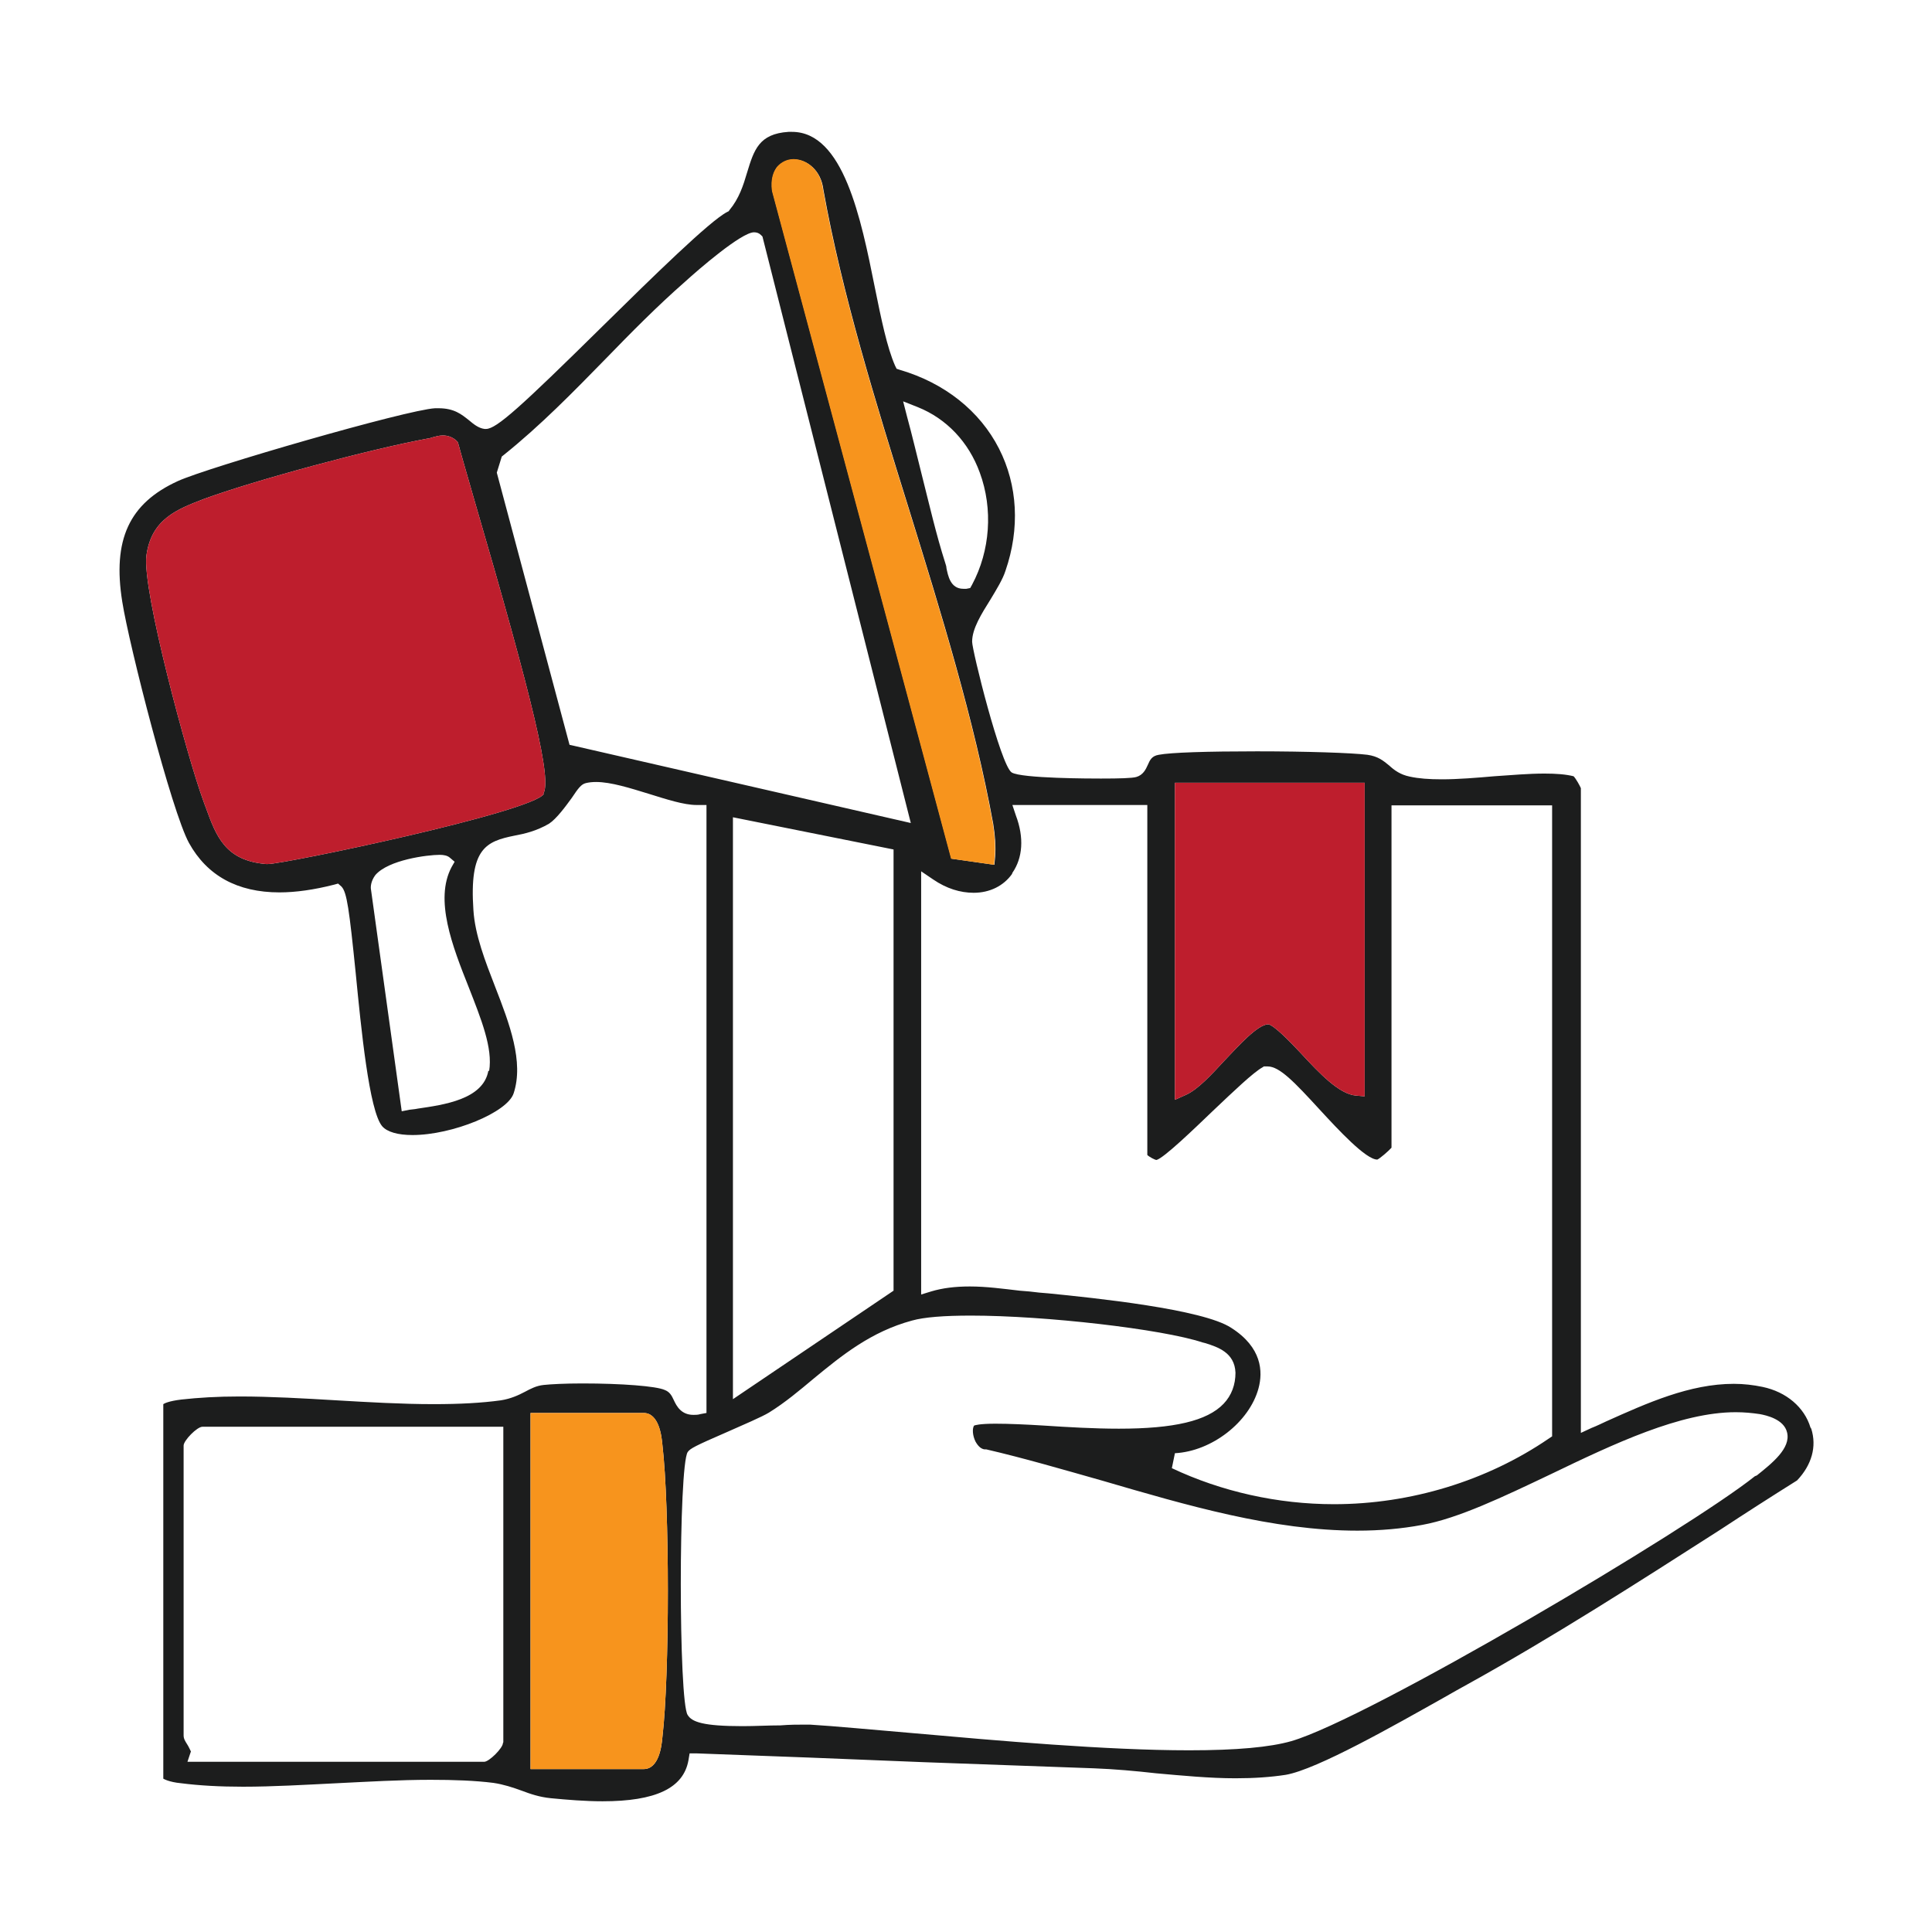
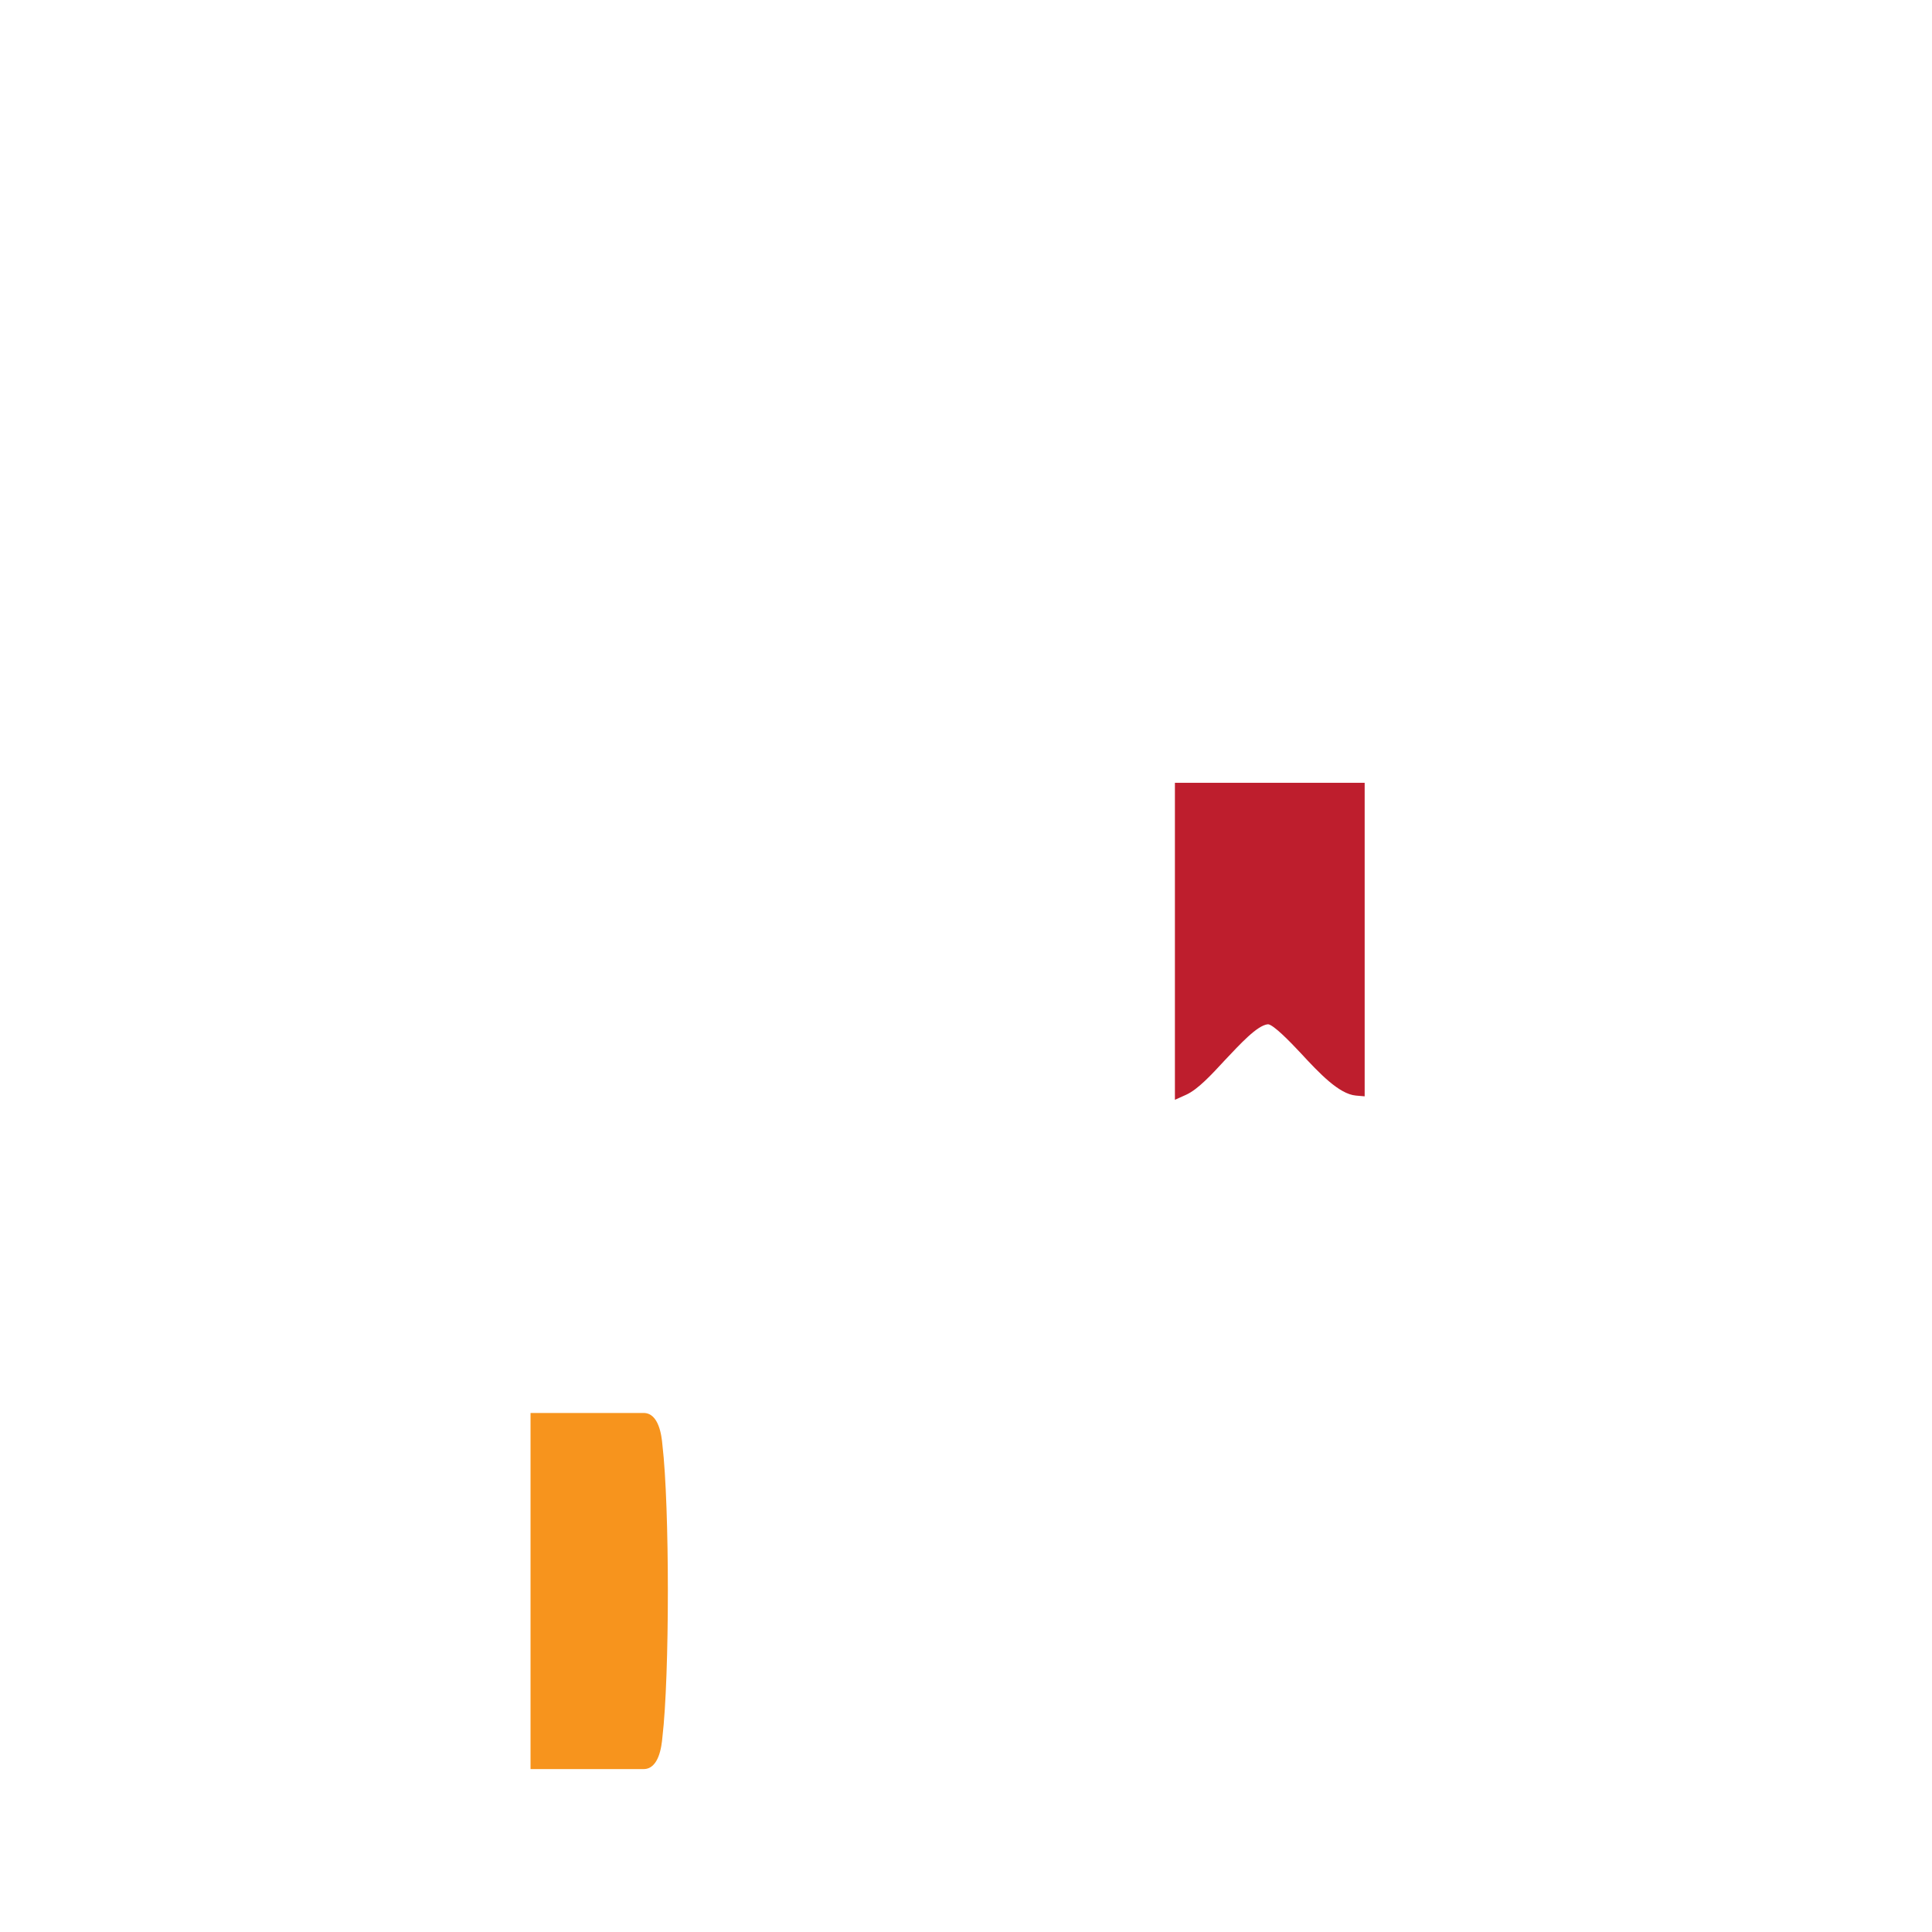
<svg xmlns="http://www.w3.org/2000/svg" viewBox="0 0 50.4 50.4" data-name="Layer 1" id="Layer_1">
  <defs>
    <style>
      .cls-1 {
        fill: #f7941d;
      }

      .cls-2 {
        fill: #1c1d1d;
      }

      .cls-3 {
        fill: #be1e2d;
      }
    </style>
  </defs>
-   <path d="M47.23,37.24c-.16-.53-.63-.93-1.25-1.06-.24-.05-.49-.08-.75-.08-1.15,0-2.26.5-3.33.98-.13.06-.25.12-.38.17l-.28.13v-16.82c-.03-.07-.13-.25-.19-.31-.2-.05-.45-.07-.76-.07-.41,0-.86.04-1.31.07-.46.04-.94.08-1.37.08-.33,0-.6-.02-.83-.07-.25-.05-.41-.17-.54-.29-.16-.13-.29-.24-.57-.28-.4-.05-1.58-.09-2.88-.09s-2.25.03-2.56.09c-.18.03-.23.13-.29.27-.05.11-.12.26-.3.31-.11.03-.42.04-.92.04-.21,0-2.08,0-2.33-.16-.29-.2-1.03-3.18-1.03-3.41,0-.34.24-.72.49-1.12.15-.25.31-.51.38-.73.38-1.1.32-2.23-.17-3.19-.5-.98-1.42-1.71-2.58-2.05l-.09-.03-.04-.08c-.21-.48-.36-1.21-.53-2.05-.36-1.8-.82-4.05-2.16-4.05h-.09c-.77.05-.9.47-1.08,1.06-.1.34-.21.68-.46.98l-.02.03-.04.02c-.45.23-1.94,1.69-3.25,2.98-2.14,2.11-2.77,2.68-3.04,2.68h-.02s-.02,0-.02,0c-.16-.02-.29-.13-.41-.23-.19-.15-.38-.31-.79-.31h-.09c-.74.04-5.92,1.54-6.71,1.9-1.27.58-1.71,1.53-1.45,3.15.18,1.14,1.29,5.47,1.74,6.29.47.85,1.26,1.29,2.36,1.29.43,0,.91-.07,1.42-.2l.11-.03.09.08c.14.15.2.59.37,2.26.14,1.43.35,3.59.69,3.99.13.15.41.23.79.23,1.04,0,2.48-.59,2.64-1.09.27-.82-.11-1.82-.48-2.77-.26-.67-.53-1.36-.57-2.01-.11-1.61.33-1.79,1.07-1.94.27-.05.57-.12.9-.31.2-.13.44-.46.6-.68.16-.24.24-.35.36-.38.08-.02.17-.03.27-.03.39,0,.89.16,1.38.31.45.14.91.29,1.24.29h.26s0,15.86,0,15.86l-.16.03c-.06.02-.13.02-.18.02-.32,0-.44-.23-.51-.38-.06-.13-.11-.22-.24-.27-.22-.1-1.12-.17-2.15-.17-.45,0-.83.02-1.01.04-.19.02-.34.1-.49.18-.17.09-.37.18-.62.22-.51.07-1.08.1-1.76.1-.82,0-1.69-.05-2.54-.1-.84-.05-1.71-.1-2.52-.1-.58,0-1.07.03-1.52.08-.33.04-.44.1-.47.12v9.77s.14.09.47.12c.47.06,1,.09,1.61.09.78,0,1.62-.05,2.43-.09.82-.04,1.66-.09,2.46-.09.62,0,1.16.02,1.64.08.27.04.51.12.73.2.24.09.47.17.77.2.42.04.89.08,1.35.08,1.38,0,2.11-.34,2.24-1.07l.03-.18h.17c1.98.07,4,.15,5.94.23,1.47.05,2.96.11,4.44.16.53.02,1.09.07,1.62.13.68.06,1.39.13,2.07.13.49,0,.92-.03,1.31-.09.82-.14,2.87-1.31,4.1-2,.25-.14.47-.27.64-.36,2.24-1.24,4.45-2.66,6.59-4.03.67-.44,1.34-.87,2.01-1.29.38-.4.52-.88.37-1.35ZM13.12,45.47c0,.13-.36.49-.49.49h-7.74l.09-.27s-.07-.15-.1-.19c-.05-.08-.09-.14-.09-.23v-7.56c0-.13.35-.49.49-.49h7.85v8.23ZM17.28,45.32c-.02.23-.09.83-.49.83h-2.95v-9.29h2.95c.4,0,.47.6.49.83.19,1.61.19,6.02,0,7.63ZM30.65,20.42h4.95v8.18l-.23-.02c-.44-.04-.95-.58-1.44-1.11-.28-.3-.71-.74-.85-.75-.28.02-.74.53-1.12.93-.36.39-.71.77-1.02.91l-.29.13v-8.27ZM26.41,22.77c.27-.39.31-.92.09-1.5l-.09-.27h3.52v9.13c.05.05.2.13.24.13.19-.05.96-.79,1.47-1.28.56-.53,1.05-1,1.3-1.14l.03-.02h.04s.06,0,.06,0c.31,0,.7.41,1.36,1.13.48.52,1.2,1.3,1.5,1.3h0c.07-.03.29-.22.37-.31v-8.93h4.19v16.46l-.09.06c-1.61,1.1-3.6,1.71-5.6,1.71-1.47,0-2.94-.33-4.23-.94l.08-.39c.96-.05,1.94-.81,2.18-1.69.12-.44.09-1.07-.71-1.58-.74-.49-3.57-.78-4.77-.9l-.24-.02c-.16-.02-.34-.04-.51-.05-.43-.05-.87-.11-1.3-.11-.38,0-.71.04-1.01.13l-.26.08v-11.04l.31.21c.35.24.71.35,1.06.35.42,0,.78-.18,1-.49ZM23.94,10.62c.75.3,1.33.91,1.62,1.71.35.95.27,2.04-.2,2.92l-.05.09-.1.02s-.05,0-.08,0c-.34,0-.4-.35-.44-.54,0-.05-.02-.09-.03-.13-.24-.75-.42-1.54-.61-2.29-.13-.51-.25-1.03-.39-1.54l-.1-.39.38.15ZM20.29,4.35c.11-.12.26-.19.42-.19.34,0,.71.28.77.79.49,2.73,1.37,5.56,2.22,8.29.85,2.74,1.72,5.56,2.21,8.25.05.31.07.59.05.86l-.02.21-1.12-.16-4.67-17.41h0c-.05-.34.05-.54.14-.65ZM12.74,27.93c-.13.75-1.16.89-1.84.99-.09.02-.16.02-.22.03l-.2.04-.8-5.77c-.02-.09,0-.24.11-.39.34-.4,1.36-.53,1.68-.53.11,0,.2.02.26.07l.13.11-.08.14c-.45.85.02,2.06.45,3.14.32.82.63,1.58.53,2.18ZM14.19,20.71c-.31.48-6.77,1.83-7.2,1.83-.02,0-.04,0-.05,0-1.07-.09-1.3-.73-1.57-1.47-.03-.07-.05-.14-.08-.22-.38-1.03-1.59-5.46-1.47-6.36.13-.96.82-1.21,1.49-1.47,1.33-.49,4.33-1.3,5.85-1.58.04,0,.08-.02.12-.03.08-.02.17-.05.27-.05.13,0,.24.04.34.12l.05.05.02.06c.06.23.21.74.39,1.37,1.59,5.44,2.05,7.4,1.82,7.75ZM14.86,19.44l-1.9-7.11.13-.42.05-.04c.95-.76,1.82-1.65,2.66-2.51.66-.68,1.35-1.38,2.07-2.01.34-.31,1.47-1.29,1.8-1.29.07,0,.13.02.18.07l.04.04,3.87,15.3-8.9-2.04ZM23.31,22.16v11.51l-4.19,2.83v-15.18l4.19.84ZM45.78,38.51c-1.74,1.39-10.07,6.32-12.09,6.91-.56.16-1.43.24-2.67.24-2.16,0-4.98-.25-7.23-.45-1.07-.09-2-.18-2.66-.22h-.15c-.16,0-.38,0-.62.02-.31,0-.66.02-.99.02-1.03,0-1.32-.11-1.43-.29-.24-.34-.24-6.5,0-6.86.06-.09.19-.16,1.02-.52.43-.19.92-.4,1.1-.51.42-.26.8-.58,1.17-.89.73-.6,1.49-1.22,2.56-1.51.32-.09.84-.13,1.54-.13,1.93,0,4.98.35,6.04.7l.08.02c.31.1.76.24.78.77,0,.31-.1.59-.31.81-.43.45-1.3.65-2.73.65-.65,0-1.33-.04-1.94-.08-.48-.03-.93-.05-1.28-.05-.42,0-.54.04-.56.05-.05.08-.04.26.04.42.03.05.11.19.24.2h.04c.99.23,1.98.52,3.04.82,2.19.64,4.44,1.3,6.64,1.3.59,0,1.16-.05,1.69-.15.94-.17,2.11-.73,3.35-1.32,1.66-.8,3.39-1.62,4.83-1.62.22,0,.43.02.63.05.16.03.63.13.71.48.1.41-.39.8-.79,1.12Z" class="cls-2" />
-   <path d="M25.95,22.35l-.02.21-1.12-.16-4.67-17.41h0c-.05-.34.05-.54.14-.65.11-.12.26-.19.42-.19.34,0,.71.28.77.79.49,2.73,1.37,5.56,2.22,8.29.85,2.74,1.72,5.56,2.21,8.25.05.31.07.59.05.86Z" class="cls-1" />
  <path d="M17.28,45.32c-.02.23-.09.83-.49.83h-2.95v-9.29h2.95c.4,0,.47.6.49.83.19,1.61.19,6.02,0,7.63Z" class="cls-1" />
  <path d="M35.6,20.42v8.18l-.23-.02c-.44-.04-.95-.58-1.44-1.11-.28-.3-.71-.74-.85-.75-.28.02-.74.53-1.12.93-.36.39-.71.77-1.02.91l-.29.13v-8.27h4.95Z" class="cls-3" />
-   <path d="M14.19,20.71c-.31.48-6.77,1.83-7.2,1.83-.02,0-.04,0-.05,0-1.07-.09-1.3-.73-1.57-1.47-.03-.07-.05-.14-.08-.22-.38-1.03-1.59-5.46-1.47-6.36.13-.96.82-1.21,1.49-1.47,1.33-.49,4.33-1.3,5.85-1.58.04,0,.08-.02.12-.03.08-.02.17-.05.27-.05.13,0,.24.04.34.12l.05.05.02.06c.06.23.21.74.39,1.37,1.59,5.44,2.05,7.4,1.82,7.75Z" class="cls-3" />
</svg>